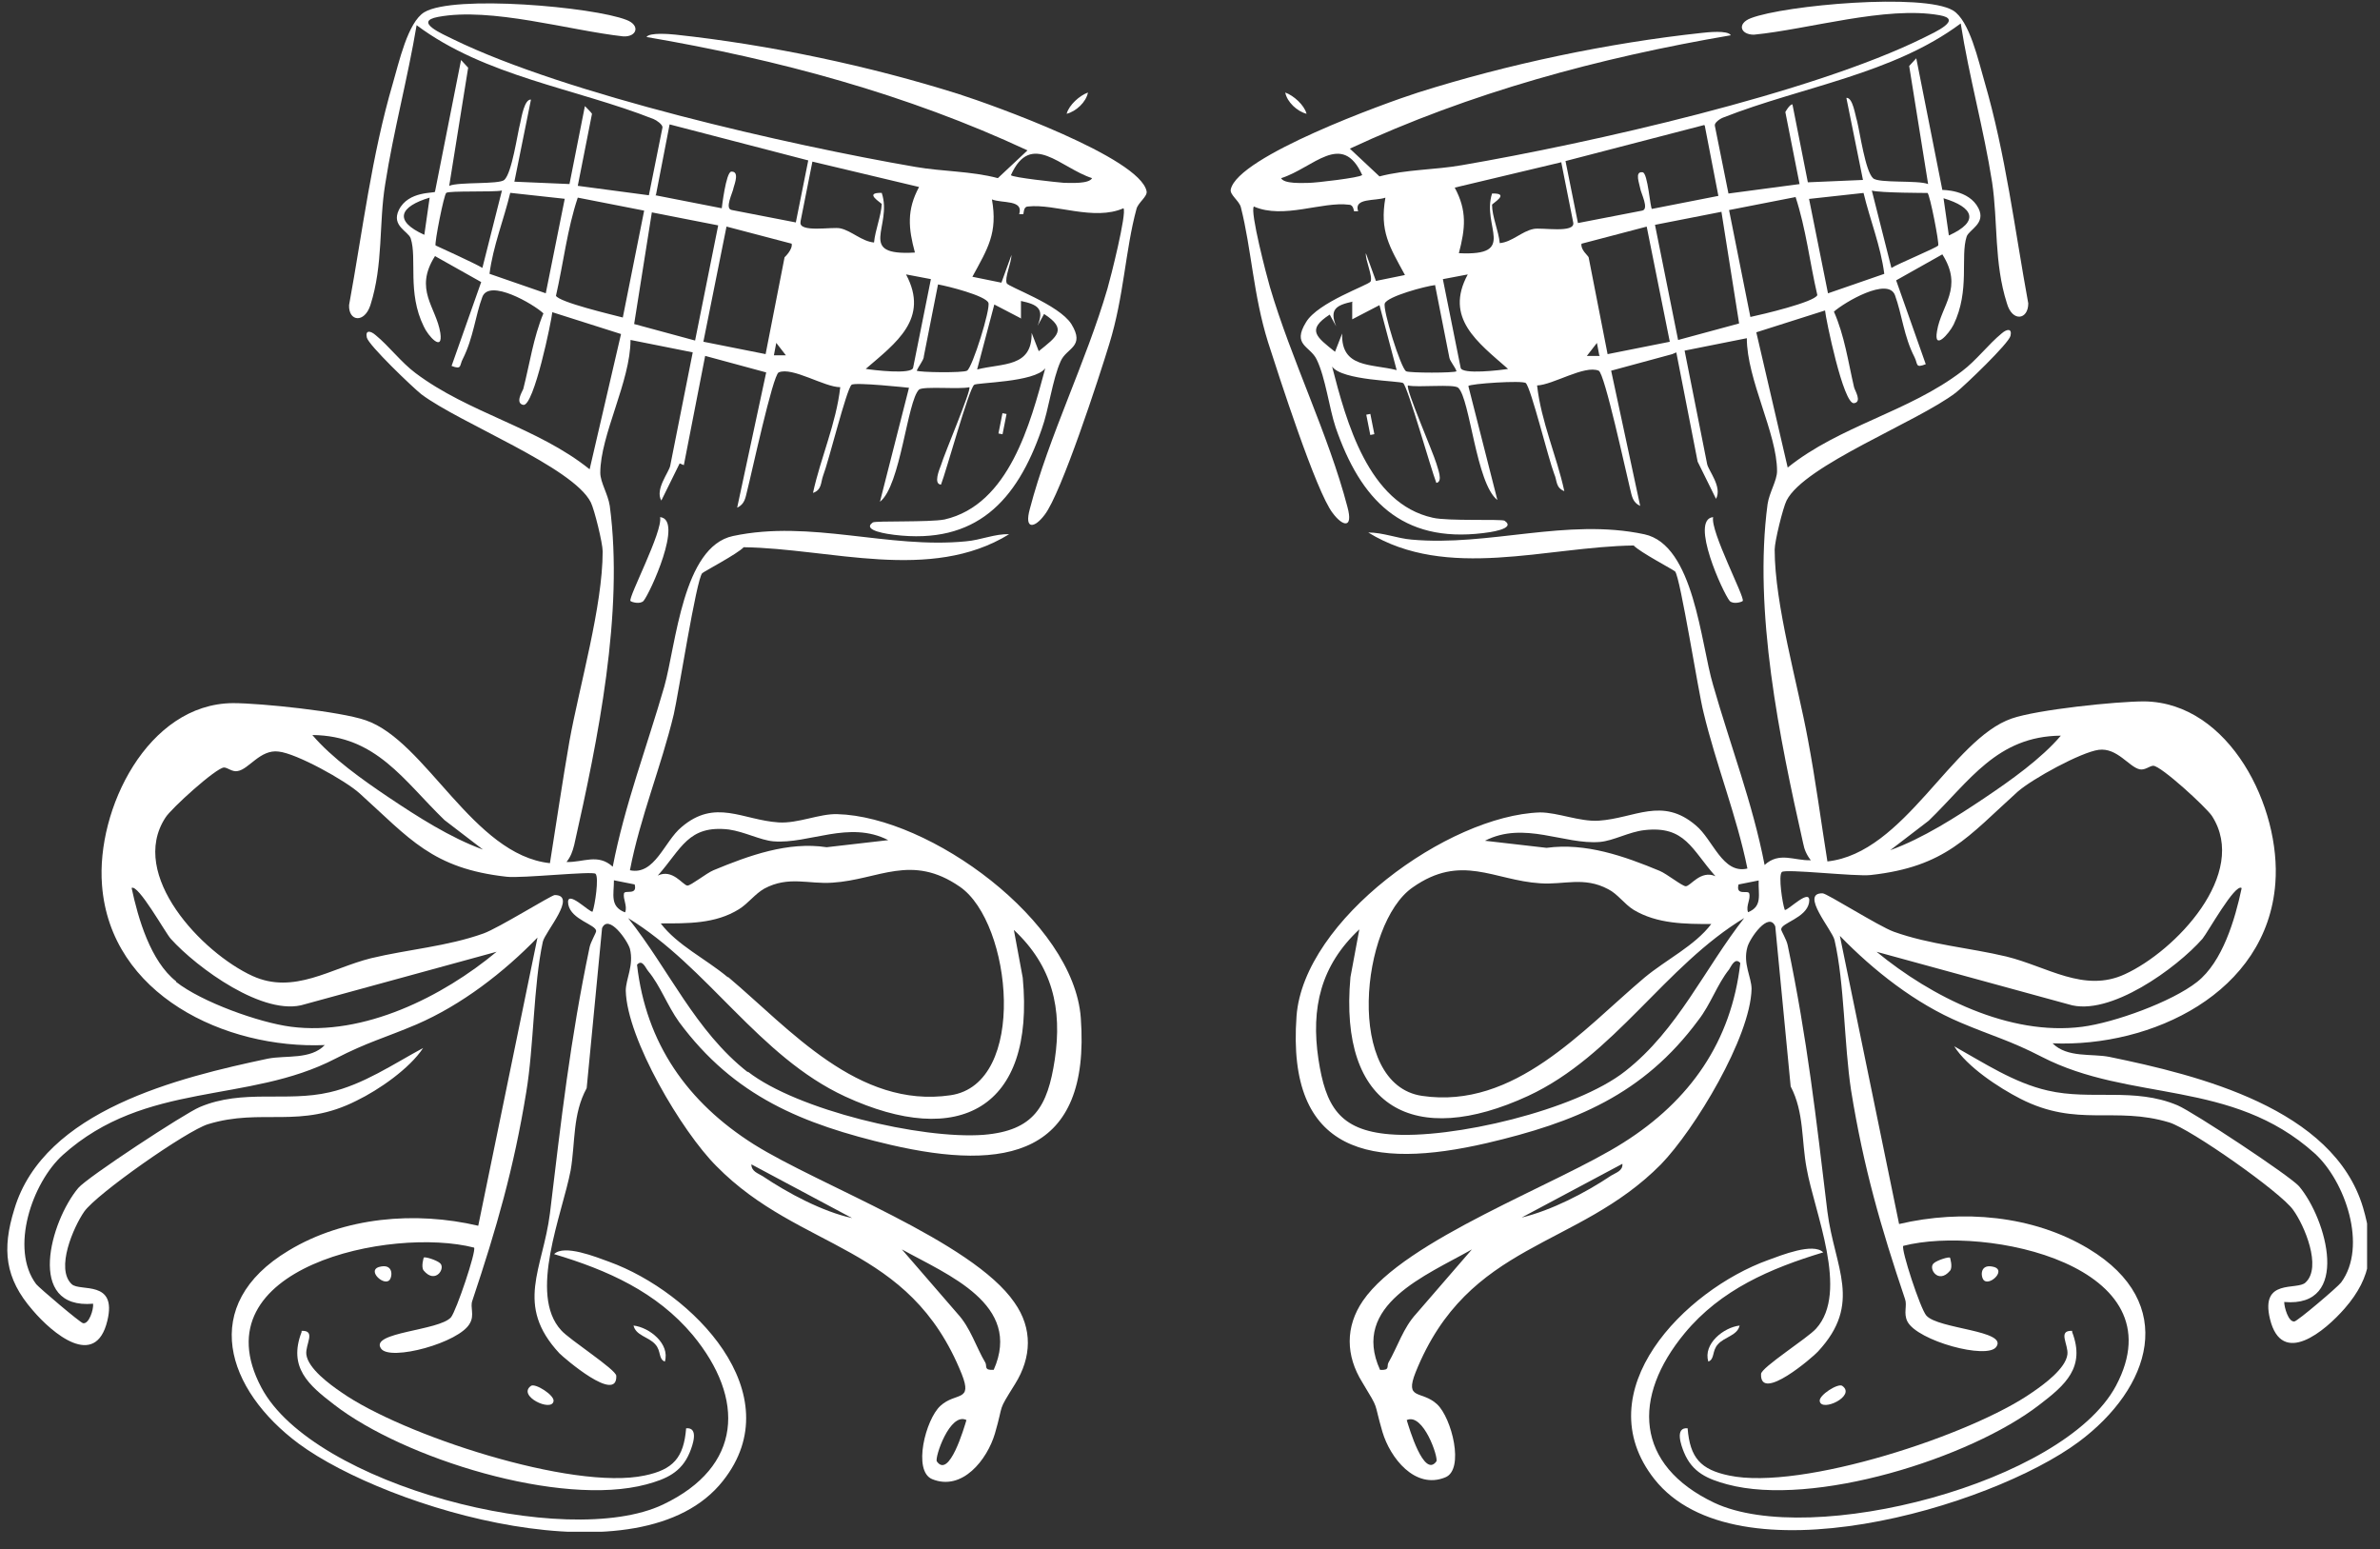
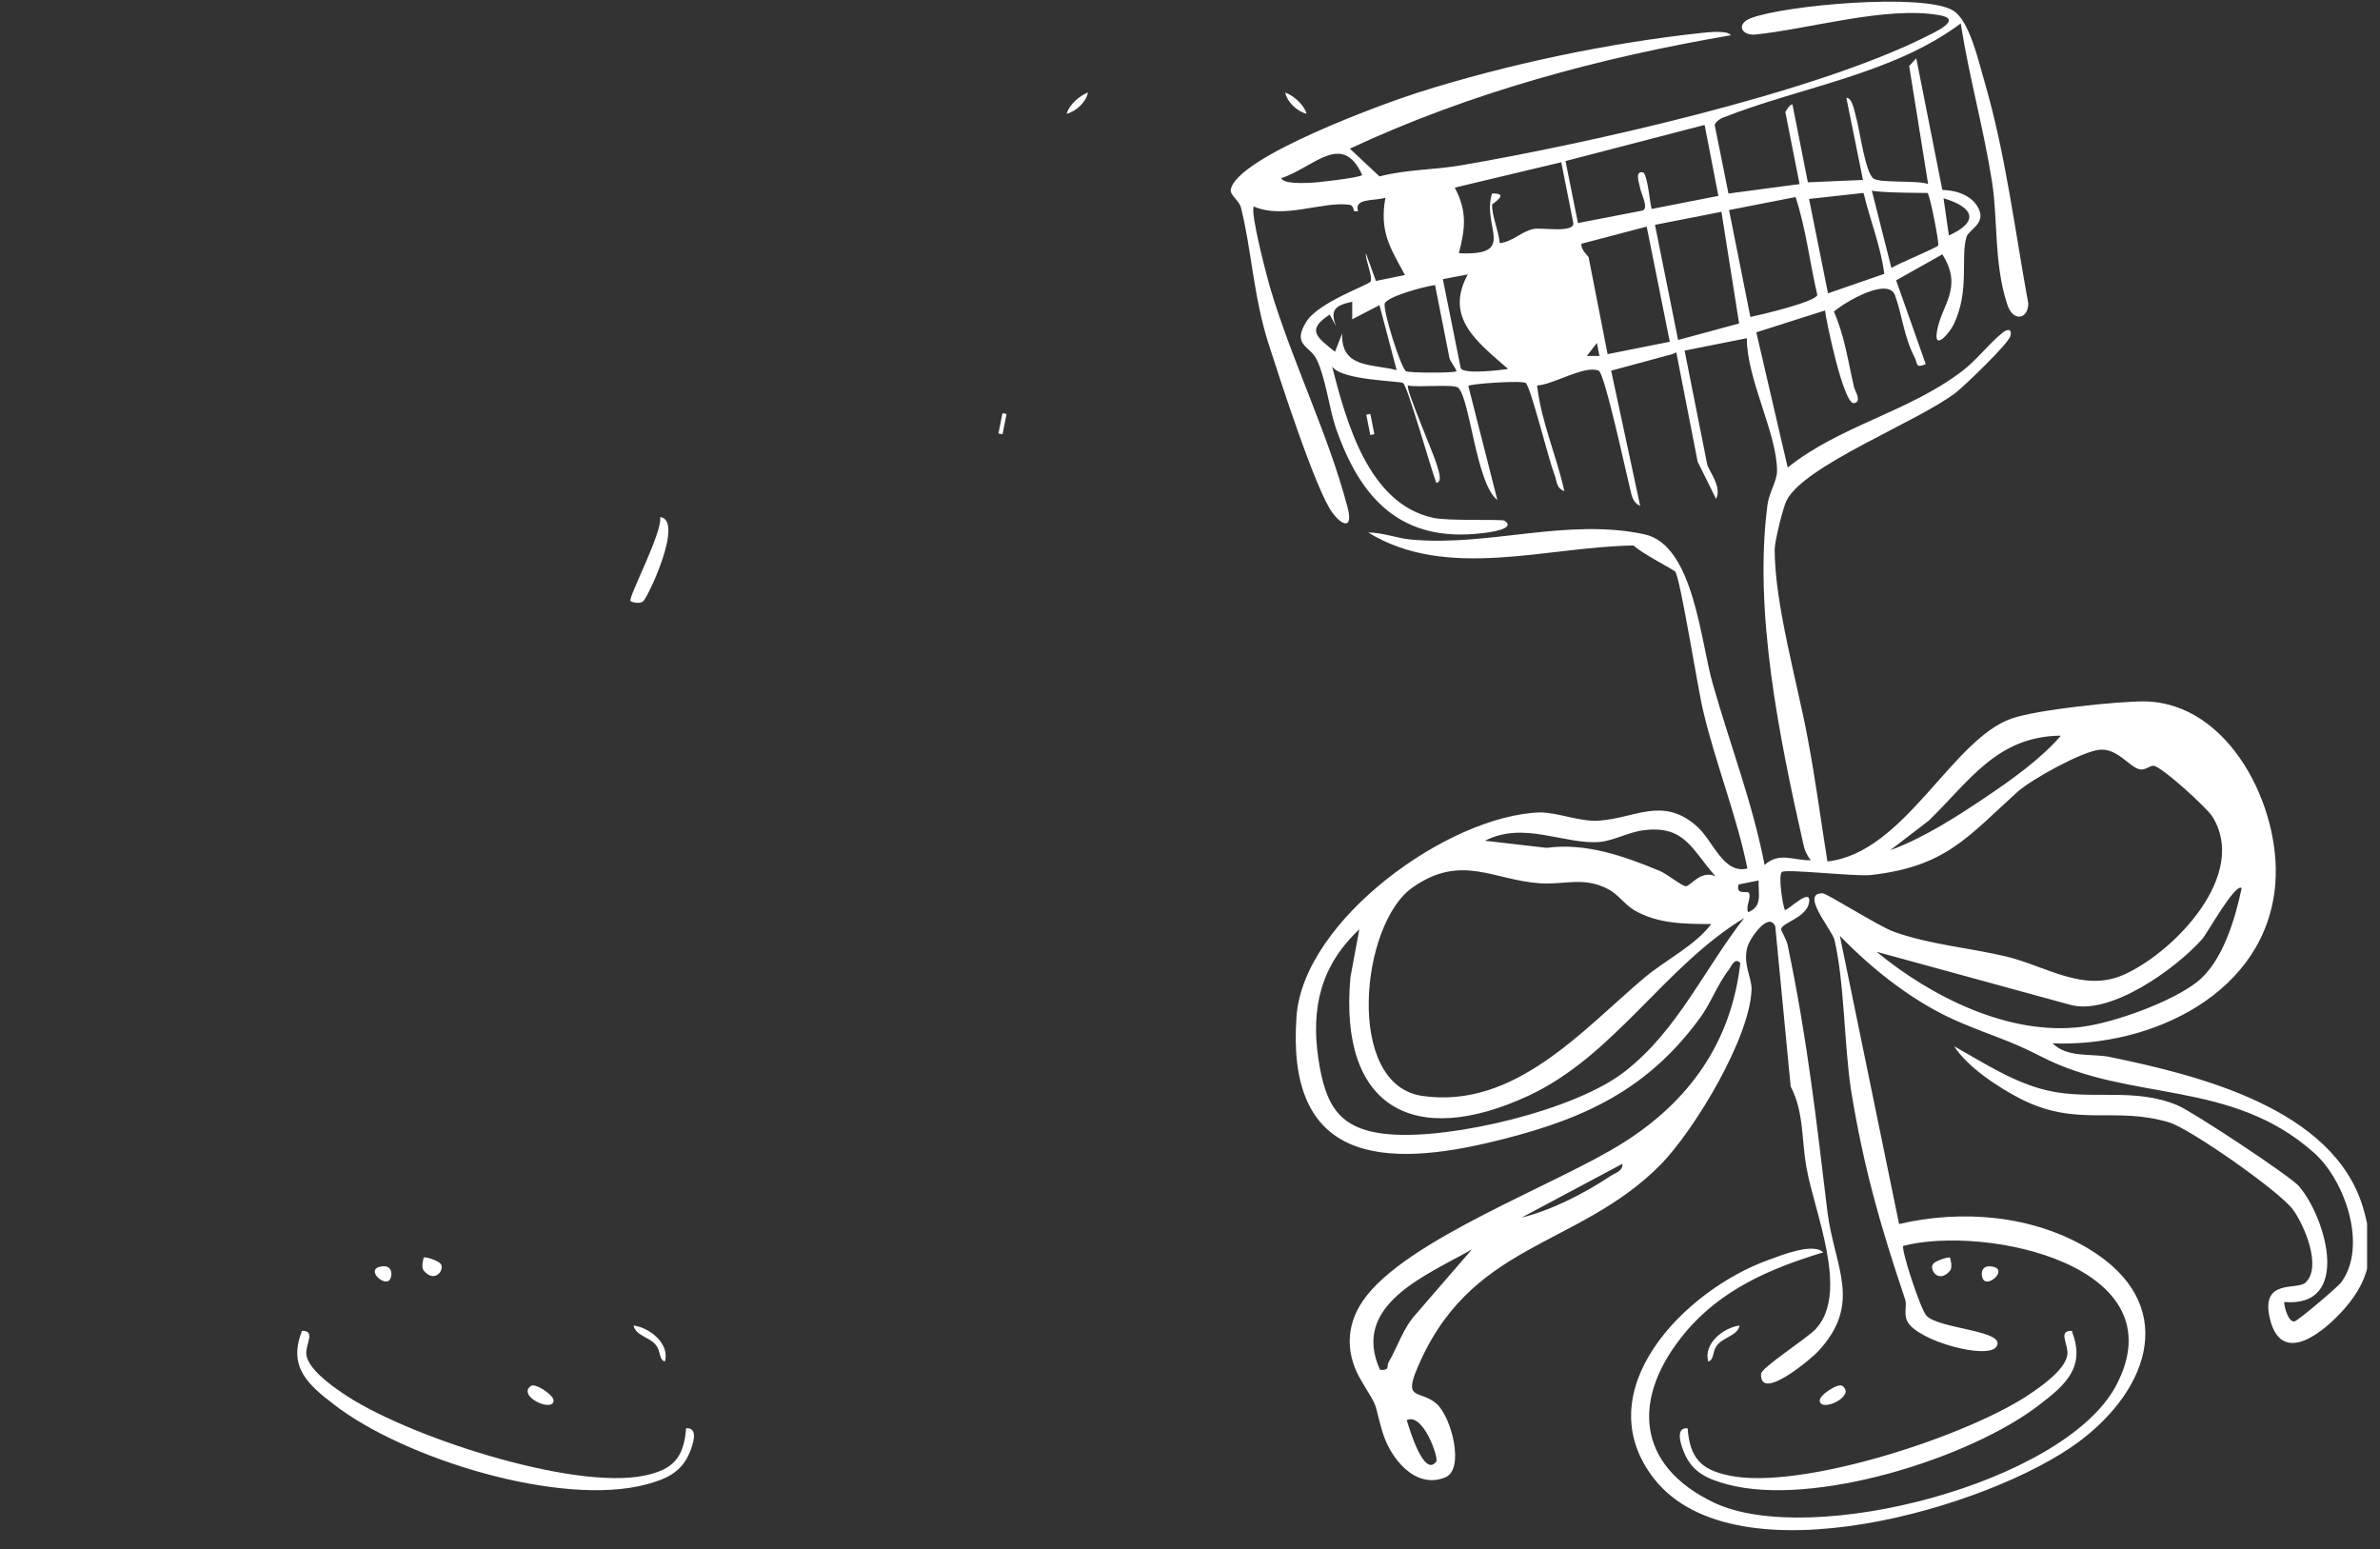
<svg xmlns="http://www.w3.org/2000/svg" width="126" height="82" viewBox="0 0 126 82" fill="none">
  <rect x="0" y="0" width="126" height="82" fill="#333333" stroke="none" />
  <g clip-path="url(#clip0_1847_1222)">
    <path d="M88.527 18.748L85.296 19.624L86.833 26.783C86.425 26.595 86.394 26.251 86.299 25.876C86.08 25.001 84.951 19.749 84.637 19.624C83.884 19.311 82.222 20.374 81.375 20.405C81.594 22.343 82.41 24.125 82.818 26.001C82.347 25.814 82.441 25.439 82.284 25.095C81.971 24.282 81.061 20.562 80.779 20.28C80.622 20.124 77.799 20.311 77.736 20.436L79.273 26.47C78.144 25.595 77.83 21.124 77.203 20.53C76.983 20.311 75.039 20.53 74.537 20.405C74.411 20.593 75.854 23.907 76.042 24.532C76.105 24.782 76.419 25.501 76.042 25.564C75.76 24.845 74.537 20.499 74.286 20.28C74.129 20.155 71.055 20.155 70.522 19.405C71.274 22.312 72.435 26.658 75.854 27.408C76.638 27.596 79.493 27.471 79.65 27.564C80.308 28.002 78.803 28.189 78.52 28.221C74.192 28.752 72.027 26.439 70.71 22.625C70.365 21.593 70.177 19.999 69.706 19.03C69.361 18.311 68.389 18.279 69.141 17.06C69.769 15.997 72.466 15.091 72.561 14.903C72.686 14.622 72.278 13.778 72.31 13.403L72.843 14.872L74.38 14.559C73.564 13.059 73.031 12.246 73.345 10.464C72.811 10.652 71.651 10.464 71.902 11.183H71.682C71.682 11.183 71.651 10.839 71.431 10.839C69.988 10.652 67.95 11.621 66.381 10.933C66.162 11.183 67.071 14.653 67.228 15.184C68.357 19.03 70.333 23 71.337 26.845C71.651 28.002 71.086 27.877 70.553 27.158C69.675 26.032 67.698 19.874 67.134 18.123C66.35 15.622 66.256 13.184 65.691 10.964C65.597 10.62 65.095 10.308 65.158 10.026C65.534 8.276 73.313 5.462 75.07 4.899C79.806 3.399 85.139 2.273 90.095 1.742C90.377 1.711 91.475 1.586 91.632 1.867C84.668 3.055 77.83 4.899 71.463 7.869L73.031 9.338C74.474 8.963 75.98 8.995 77.391 8.745C84.135 7.588 95.929 4.931 101.858 1.992C102.422 1.711 103.96 1.023 102.673 0.804C99.85 0.304 95.741 1.554 92.855 1.836C92.134 1.836 91.946 1.242 92.698 0.96C94.487 0.273 101.827 -0.384 103.395 0.554C104.273 1.085 104.744 3.242 105.057 4.305C106.187 8.182 106.657 12.121 107.379 16.06C107.379 16.935 106.532 17.06 106.249 16.06C105.559 13.903 105.779 11.746 105.465 9.651C105.026 6.838 104.242 4.055 103.803 1.242C100.195 3.93 95.396 4.587 91.256 6.212C91.067 6.275 90.754 6.494 90.785 6.65L91.507 10.245L95.271 9.745L94.518 5.931C94.518 5.931 94.737 5.525 94.894 5.525L95.71 9.651L98.627 9.526L97.749 5.181C98.094 5.149 98.219 6.119 98.313 6.4C98.47 7.025 98.752 9.057 99.16 9.432C99.443 9.714 101.544 9.526 102.077 9.745L101.074 3.493L101.45 3.086L102.83 10.057C102.83 10.057 104.242 10.026 104.744 11.027C105.151 11.839 104.242 12.152 104.116 12.527C103.771 13.59 104.305 15.372 103.426 17.185C103.175 17.686 102.36 18.592 102.548 17.529C102.768 16.154 103.96 15.247 102.83 13.465L100.384 14.841L101.952 19.28C101.387 19.499 101.544 19.28 101.356 18.905C100.791 17.811 100.697 16.654 100.321 15.622C99.945 14.653 97.655 15.997 97.09 16.497C97.655 17.779 97.843 19.155 98.156 20.499C98.188 20.655 98.596 21.281 98.156 21.343C97.592 21.437 96.651 16.841 96.62 16.435L92.981 17.592L94.643 24.751C97.404 22.531 101.042 21.812 103.865 19.655C104.618 19.092 105.277 18.217 105.967 17.654C106.249 17.404 106.532 17.373 106.438 17.779C106.343 18.186 104.022 20.405 103.552 20.78C101.513 22.343 95.522 24.626 94.581 26.501C94.392 26.877 93.953 28.659 93.953 29.096C93.953 32.004 95.177 36.224 95.71 39.131C96.118 41.288 96.4 43.445 96.745 45.602C100.823 45.165 103.332 39.131 106.5 38.037C107.849 37.568 112.021 37.13 113.527 37.13C118.044 37.193 120.773 42.758 120.459 46.759C120.02 52.574 113.903 55.45 108.665 55.231C109.449 56.013 110.735 55.763 111.676 55.95C116.381 56.919 123.533 58.67 125.101 63.922C125.729 66.048 125.603 67.58 124.129 69.268C123.094 70.456 120.804 72.394 120.177 69.831C119.643 67.642 121.619 68.33 122.059 67.892C122.937 67.079 121.996 64.86 121.4 64.047C120.741 63.109 115.973 59.764 114.844 59.42C111.958 58.545 109.982 59.702 106.971 58.17C105.81 57.576 104.148 56.482 103.458 55.388C105.026 56.263 106.626 57.326 108.414 57.732C110.704 58.264 112.993 57.545 115.283 58.514C116.099 58.858 121.212 62.234 121.714 62.797C123.188 64.547 124.474 69.237 120.929 68.924C120.929 69.205 121.149 69.987 121.463 69.956C121.619 69.956 123.784 68.111 123.941 67.892C125.352 65.985 124.16 62.515 122.529 61.046C118.138 57.107 112.774 58.357 108.1 55.95C106.406 55.075 105.497 54.856 103.803 54.137C101.419 53.137 99.192 51.386 97.404 49.541L100.54 64.797C103.865 64.016 107.63 64.329 110.578 66.11C115.346 68.987 113.872 73.488 110.045 76.333C105.371 79.803 91.914 83.773 87.586 78.303C83.916 73.645 89.185 68.299 93.608 66.704C94.298 66.454 95.992 65.766 96.525 66.298C93.734 67.142 91.099 68.267 89.185 70.581C86.394 73.957 86.55 77.552 90.754 79.553C95.867 81.96 109.261 78.521 112.021 73.363C115.409 66.986 105.12 64.829 100.76 65.954C100.635 66.142 101.67 69.299 101.983 69.643C102.611 70.362 106.312 70.425 105.685 71.3C105.214 71.988 101.513 70.987 100.98 69.956C100.76 69.518 100.98 69.112 100.854 68.768C99.568 64.954 98.658 61.796 98 57.732C97.623 55.263 97.655 52.074 97.121 49.76C96.996 49.229 95.271 47.259 96.494 47.291C96.714 47.291 99.474 49.041 100.258 49.323C102.172 50.01 104.242 50.167 106.218 50.636C108.382 51.167 110.327 52.574 112.491 51.574C115.158 50.354 119.079 46.259 117.103 43.195C116.789 42.726 114.405 40.538 113.997 40.538C113.809 40.538 113.558 40.788 113.276 40.726C112.711 40.601 112.084 39.569 111.111 39.694C110.17 39.819 107.598 41.226 106.814 41.914C104.179 44.289 103.018 45.884 99.035 46.322C98.251 46.415 94.487 45.978 94.33 46.165C94.141 46.353 94.361 47.822 94.487 48.166C94.612 48.26 95.929 46.884 95.773 47.791C95.616 48.604 94.298 48.854 94.298 49.198C94.298 49.291 94.581 49.729 94.643 50.042C95.678 54.981 96.149 59.202 96.745 64.141C97.121 67.111 98.627 68.987 96.243 71.55C95.992 71.831 93.169 74.27 93.232 72.738C93.232 72.394 95.71 70.831 96.149 70.331C97.906 68.392 96.055 64.172 95.647 61.859C95.365 60.389 95.522 58.889 94.8 57.513L93.985 49.041C93.64 48.228 92.636 49.667 92.51 50.136C92.259 51.011 92.73 51.73 92.73 52.355C92.667 54.919 89.719 59.795 87.931 61.64C83.476 66.142 77.736 65.704 74.945 72.644C74.349 74.145 75.258 73.582 76.074 74.332C76.858 75.051 77.548 77.802 76.513 78.209C74.913 78.865 73.596 77.177 73.188 75.802C72.686 74.082 73.062 74.739 72.121 73.176C71.243 71.769 71.212 70.237 72.153 68.862C74.38 65.61 82.473 62.703 85.954 60.483C89.468 58.264 91.663 55.137 92.134 50.98C91.852 50.667 91.663 51.136 91.538 51.324C90.911 52.105 90.566 53.168 89.907 54.012C86.99 57.951 83.382 59.42 78.709 60.514C72.623 61.921 68.106 61.108 68.64 53.793C69.016 48.697 76.67 43.164 81.532 43.008C82.473 43.008 83.633 43.508 84.637 43.445C86.55 43.32 87.993 42.164 89.781 43.696C90.691 44.446 91.193 46.29 92.51 45.978C91.946 43.195 90.848 40.475 90.189 37.724C89.907 36.63 88.966 30.597 88.683 30.253C88.589 30.159 86.801 29.221 86.488 28.877C81.877 28.94 76.607 30.753 72.435 28.189C73.219 28.189 73.972 28.502 74.725 28.565C78.834 28.94 82.943 27.408 87.052 28.283C89.687 28.846 90.032 34.035 90.691 36.255C91.601 39.444 92.793 42.539 93.42 45.79C94.204 45.071 94.988 45.571 95.867 45.54C95.647 45.259 95.522 44.977 95.459 44.633C94.204 39.069 92.824 32.347 93.577 26.689C93.671 26.064 94.079 25.439 94.079 24.938C94.079 22.938 92.479 20.093 92.479 17.904L89.185 18.561L90.377 24.563C90.44 24.907 91.193 25.782 90.848 26.408L89.875 24.438L88.746 18.655L88.527 18.748ZM72.121 9.276C71.055 6.9 69.518 8.901 67.824 9.432C67.981 9.745 68.953 9.682 69.267 9.682C69.675 9.682 71.996 9.401 72.09 9.276H72.121ZM90.221 6.619L82.88 8.526L83.539 11.808L86.927 11.152C87.335 11.089 86.864 10.214 86.833 9.964C86.801 9.745 86.519 9.057 86.958 9.12C87.241 9.12 87.366 11.089 87.46 11.058L90.973 10.37L90.252 6.65L90.221 6.619ZM82.661 8.588L77.015 9.932C77.673 11.152 77.579 12.09 77.234 13.403C80.371 13.559 78.426 11.996 78.991 10.245C79.995 10.214 78.991 10.777 78.991 10.839C78.991 11.464 79.336 12.215 79.399 12.871C80.057 12.809 80.559 12.246 81.187 12.121C81.594 12.027 83.414 12.371 83.288 11.777L82.661 8.619V8.588ZM87.178 11.996L83.727 12.902C83.665 13.215 84.072 13.528 84.104 13.621L85.108 18.748L88.401 18.092L87.178 11.996ZM91.13 11.214L87.617 11.902L88.84 17.998L92.071 17.123L91.13 11.183V11.214ZM95.051 10.433L91.538 11.12L92.667 16.779C93.263 16.654 96.055 15.997 96.212 15.622C95.804 13.871 95.616 12.121 95.051 10.401V10.433ZM95.773 10.527L96.776 15.528L99.756 14.497C99.568 13.027 99.003 11.652 98.658 10.214L95.804 10.527H95.773ZM102.046 10.214C102.046 10.214 99.537 10.214 99.097 10.089L100.133 14.184C100.478 13.965 102.517 13.121 102.611 12.996C102.673 12.871 102.172 10.308 102.046 10.214ZM76.387 14.778L77.328 19.467C77.391 19.843 79.461 19.593 79.838 19.53C78.238 18.123 76.45 16.841 77.705 14.528L76.387 14.778ZM71.62 15.966C70.741 16.154 70.365 16.372 70.741 17.279L70.396 16.654C69.141 17.467 69.706 17.842 70.678 18.623L71.055 17.654C70.992 19.499 72.592 19.249 73.941 19.593L73.031 16.154L71.588 16.904V15.997L71.62 15.966ZM75.98 15.091C75.446 15.153 73.47 15.685 73.313 16.06C73.188 16.372 74.16 19.499 74.443 19.655C74.631 19.749 76.983 19.749 77.109 19.655C77.046 19.436 76.764 19.123 76.732 18.936L75.98 15.122V15.091ZM103.175 12.465C104.838 11.714 104.461 10.964 102.893 10.495L103.175 12.465ZM84.668 18.811L84.543 18.154L84.01 18.842H84.7L84.668 18.811ZM90.817 46.384C89.562 44.977 89.217 43.696 87.052 43.946C86.237 44.039 85.421 44.508 84.7 44.571C82.818 44.727 80.685 43.445 78.615 44.508L81.877 44.883C83.947 44.602 85.986 45.321 87.868 46.103C88.244 46.259 89.06 46.916 89.248 46.916C89.499 46.916 90.032 46.04 90.817 46.384ZM109.104 38.944C105.716 38.975 104.273 41.351 102.109 43.445L100.07 45.008C101.795 44.383 103.552 43.258 105.089 42.226C106.438 41.32 108.069 40.163 109.104 38.944ZM90.628 48.916C89.217 48.916 87.742 48.916 86.488 48.166C85.986 47.853 85.641 47.322 85.139 47.072C83.853 46.384 82.786 46.853 81.532 46.759C79.085 46.603 77.36 45.165 74.788 46.978C72.027 48.885 71.18 57.42 75.29 58.014C80.183 58.733 83.79 54.512 87.052 51.761C88.213 50.792 89.719 50.073 90.597 48.916H90.628ZM92.385 48.572C88.119 51.136 85.484 55.888 80.904 58.014C74.882 60.796 70.867 58.67 71.494 51.73L71.965 49.198C69.926 51.105 69.392 53.355 69.8 56.075C70.177 58.545 70.898 59.827 73.564 60.046C76.858 60.327 83.445 58.764 86.049 56.7C88.84 54.512 90.221 51.292 92.385 48.541V48.572ZM93.138 46.603L92.04 46.822C91.883 47.447 92.542 47.103 92.604 47.291C92.698 47.603 92.416 47.947 92.542 48.291C93.326 47.978 93.075 47.353 93.106 46.603H93.138ZM118.671 47.009C118.326 46.759 116.883 49.354 116.601 49.698C115.252 51.23 111.676 53.856 109.512 53.168L99.349 50.386C102.234 52.761 106.375 54.856 110.233 54.356C111.927 54.137 114.97 53.043 116.318 51.98C117.667 50.917 118.326 48.666 118.671 47.041V47.009ZM85.892 61.609L80.559 64.454C82.128 64.078 83.947 63.141 85.296 62.234C85.547 62.078 85.923 61.984 85.892 61.609ZM77.924 66.142C75.509 67.517 71.494 69.08 73.062 72.519C73.596 72.55 73.407 72.332 73.501 72.144C74.003 71.269 74.286 70.299 74.976 69.549L77.924 66.142ZM76.042 77.365C76.168 77.177 75.352 74.77 74.474 75.176C74.599 75.583 75.384 78.271 76.042 77.365Z" fill="white" />
    <path d="M109.702 70.515C110.423 72.39 109.325 73.328 107.976 74.36C104.306 77.205 95.994 79.799 91.446 78.58C90.41 78.299 89.595 77.955 89.156 76.892C88.999 76.517 88.654 75.548 89.344 75.61C89.469 77.174 90.034 77.799 91.54 78.111C95.367 78.924 104.4 75.954 107.6 73.703C108.196 73.297 109.357 72.453 109.451 71.703C109.513 71.171 108.917 70.421 109.702 70.452V70.515Z" fill="white" />
-     <path d="M90.695 27.375C90.538 28.125 92.388 31.627 92.263 31.814C92.2 31.877 91.761 32.002 91.573 31.814C91.228 31.408 89.44 27.5 90.695 27.375Z" fill="white" />
    <path d="M92.102 70.141C92.008 70.703 91.287 70.766 90.942 71.172C90.628 71.516 90.785 71.954 90.44 72.079C90.157 71.141 91.255 70.266 92.102 70.172V70.141Z" fill="white" />
    <path d="M97.531 73.364C98.284 73.895 96.433 74.77 96.339 74.176C96.276 73.864 97.311 73.207 97.531 73.364Z" fill="white" />
    <path d="M103.237 66.581C103.237 66.581 103.394 67.081 103.237 67.269C102.61 68.019 102.045 67.112 102.39 66.862C102.578 66.706 103.174 66.518 103.237 66.581Z" fill="white" />
    <path d="M105.054 67.797C104.866 67.672 104.772 66.922 105.462 67.047C106.278 67.172 105.4 68.048 105.054 67.797Z" fill="white" />
    <path d="M69.172 6.024C68.67 5.899 68.137 5.399 68.043 4.898C68.482 5.055 69.047 5.555 69.172 6.024Z" fill="white" />
    <path d="M72.547 21.911L72.332 21.953L72.545 23.027L72.76 22.984L72.547 21.911Z" fill="white" />
-     <path d="M35.983 24.53L35.011 26.499C34.666 25.905 35.419 24.999 35.482 24.655L36.674 18.653L33.38 17.996C33.38 20.184 31.78 23.029 31.78 25.03C31.78 25.53 32.188 26.155 32.282 26.781C33.035 32.439 31.655 39.16 30.4 44.725C30.306 45.1 30.212 45.35 29.992 45.632C30.871 45.663 31.655 45.163 32.439 45.882C33.066 42.631 34.258 39.504 35.168 36.347C35.795 34.127 36.14 28.938 38.807 28.375C42.916 27.5 47.025 29.063 51.134 28.657C51.918 28.594 52.671 28.25 53.424 28.281C49.252 30.845 43.951 29.032 39.371 28.969C39.057 29.313 37.27 30.251 37.175 30.345C36.862 30.689 35.921 36.722 35.67 37.816C35.011 40.567 33.882 43.287 33.349 46.069C34.666 46.351 35.168 44.538 36.078 43.787C37.866 42.255 39.309 43.412 41.222 43.537C42.257 43.6 43.386 43.068 44.327 43.099C49.221 43.225 56.843 48.758 57.219 53.885C57.753 61.2 53.236 62.013 47.15 60.606C42.477 59.512 38.869 58.043 35.952 54.104C35.325 53.228 34.948 52.166 34.321 51.415C34.164 51.228 34.007 50.759 33.725 51.071C34.196 55.229 36.391 58.355 39.904 60.575C43.386 62.763 51.479 65.702 53.706 68.953C54.679 70.329 54.616 71.861 53.738 73.267C52.765 74.831 53.173 74.174 52.671 75.893C52.263 77.269 50.946 78.957 49.346 78.301C48.311 77.863 49.001 75.143 49.785 74.424C50.601 73.674 51.511 74.237 50.914 72.736C48.123 65.796 42.383 66.265 37.928 61.732C36.109 59.919 33.192 55.01 33.129 52.447C33.129 51.822 33.568 51.103 33.349 50.227C33.223 49.79 32.219 48.352 31.874 49.133L31.059 57.605C30.306 58.981 30.463 60.481 30.212 61.951C29.773 64.264 27.953 68.516 29.71 70.423C30.149 70.923 32.596 72.486 32.627 72.83C32.69 74.33 29.867 71.892 29.616 71.642C27.232 69.078 28.738 67.203 29.114 64.233C29.71 59.293 30.18 55.073 31.216 50.133C31.278 49.852 31.561 49.383 31.561 49.289C31.561 48.946 30.243 48.695 30.086 47.883C29.93 46.976 31.247 48.352 31.372 48.258C31.498 47.914 31.718 46.445 31.529 46.257C31.372 46.101 27.608 46.507 26.824 46.413C22.872 45.976 21.68 44.381 19.045 42.005C18.292 41.318 15.689 39.88 14.748 39.786C13.775 39.661 13.179 40.724 12.583 40.817C12.301 40.88 12.05 40.63 11.862 40.63C11.454 40.63 9.039 42.818 8.756 43.287C6.78 46.319 10.701 50.446 13.367 51.665C15.563 52.666 17.508 51.259 19.641 50.727C21.586 50.258 23.687 50.102 25.601 49.414C26.385 49.133 29.145 47.414 29.365 47.382C30.588 47.382 28.863 49.321 28.738 49.852C28.236 52.166 28.267 55.386 27.859 57.824C27.201 61.857 26.291 65.014 25.005 68.859C24.879 69.203 25.13 69.61 24.879 70.047C24.346 71.079 20.645 72.079 20.174 71.392C19.547 70.516 23.248 70.454 23.876 69.735C24.158 69.391 25.224 66.234 25.099 66.046C20.739 64.921 10.45 67.078 13.838 73.455C16.567 78.613 29.992 82.083 35.105 79.645C39.309 77.644 39.465 74.049 36.674 70.673C34.76 68.391 32.157 67.234 29.334 66.39C29.867 65.858 31.561 66.546 32.251 66.796C36.642 68.391 41.943 73.768 38.273 78.394C33.945 83.897 20.519 79.895 15.814 76.425C11.987 73.58 10.482 69.078 15.281 66.202C18.229 64.42 21.994 64.108 25.319 64.889L28.455 49.633C26.667 51.478 24.44 53.197 22.056 54.229C20.362 54.948 19.453 55.167 17.759 56.042C13.117 58.449 7.721 57.199 3.33 61.138C1.699 62.607 0.507 66.108 1.918 67.984C2.106 68.203 4.239 70.016 4.396 70.047C4.71 70.11 4.961 69.328 4.93 69.016C1.354 69.328 2.671 64.639 4.145 62.888C4.616 62.326 9.76 58.949 10.576 58.605C12.866 57.636 15.155 58.355 17.445 57.824C19.233 57.418 20.833 56.323 22.401 55.479C21.68 56.574 20.049 57.699 18.888 58.262C15.877 59.794 13.869 58.637 11.015 59.512C9.886 59.856 5.118 63.201 4.459 64.139C3.894 64.952 2.922 67.171 3.8 67.984C4.239 68.391 6.216 67.734 5.682 69.922C5.055 72.517 2.765 70.579 1.73 69.36C0.256 67.671 0.099 66.14 0.758 64.014C2.326 58.762 9.478 57.042 14.183 56.042C15.155 55.855 16.442 56.105 17.194 55.323C11.925 55.542 5.839 52.666 5.4 46.851C5.086 42.849 7.815 37.254 12.332 37.222C13.807 37.222 18.01 37.66 19.359 38.129C22.558 39.223 25.036 45.257 29.114 45.694C29.459 43.537 29.773 41.38 30.149 39.223C30.682 36.284 31.906 32.095 31.906 29.188C31.906 28.75 31.467 26.968 31.278 26.593C30.337 24.717 24.346 22.404 22.307 20.872C21.837 20.497 19.515 18.277 19.421 17.871C19.327 17.465 19.61 17.496 19.892 17.746C20.582 18.309 21.241 19.184 21.994 19.747C24.817 21.873 28.455 22.623 31.216 24.843L32.878 17.683L29.239 16.527C29.208 16.933 28.267 21.529 27.703 21.435C27.263 21.341 27.64 20.747 27.703 20.591C28.047 19.247 28.236 17.871 28.769 16.589C28.236 16.089 25.915 14.745 25.538 15.714C25.162 16.714 25.068 17.871 24.503 18.997C24.315 19.34 24.472 19.59 23.907 19.372L25.475 14.932L23.029 13.557C21.899 15.339 23.091 16.245 23.311 17.621C23.468 18.684 22.652 17.777 22.433 17.277C21.554 15.495 22.088 13.682 21.743 12.619C21.617 12.244 20.707 11.963 21.115 11.118C21.617 10.087 23.029 10.243 23.029 10.149L24.409 3.178L24.785 3.584L23.782 9.837C24.315 9.618 26.416 9.774 26.699 9.524C27.107 9.149 27.389 7.086 27.546 6.492C27.608 6.21 27.765 5.241 28.11 5.272L27.232 9.618L30.149 9.743L30.965 5.616C30.965 5.616 31.341 5.991 31.341 6.023L30.588 9.837L34.352 10.337L35.074 6.742C35.074 6.585 34.76 6.367 34.603 6.304C30.494 4.678 25.695 4.053 22.056 1.333C21.586 4.147 20.833 6.929 20.394 9.743C20.049 11.838 20.3 13.995 19.61 16.152C19.296 17.121 18.449 17.027 18.48 16.152C19.202 12.213 19.672 8.242 20.802 4.397C21.115 3.334 21.586 1.177 22.464 0.646C24.032 -0.292 31.404 0.364 33.16 1.052C33.913 1.333 33.725 1.959 33.004 1.927C30.149 1.615 26.009 0.364 23.186 0.896C21.868 1.146 23.436 1.802 24.001 2.084C29.961 4.991 41.755 7.68 48.468 8.836C49.911 9.086 51.416 9.055 52.828 9.43L54.396 7.961C48.029 4.991 41.191 3.147 34.227 1.959C34.384 1.709 35.45 1.802 35.764 1.834C40.72 2.365 46.053 3.491 50.789 4.991C52.546 5.554 60.325 8.336 60.701 10.118C60.764 10.399 60.262 10.712 60.168 11.056C59.572 13.244 59.509 15.683 58.725 18.215C58.192 19.966 56.184 26.124 55.306 27.25C54.773 27.969 54.208 28.062 54.522 26.937C55.526 23.092 57.502 19.153 58.631 15.276C58.788 14.745 59.666 11.275 59.478 11.025C57.91 11.712 55.871 10.775 54.428 10.931C54.208 10.931 54.208 11.181 54.177 11.337H53.957C54.208 10.556 53.047 10.775 52.514 10.556C52.828 12.338 52.295 13.15 51.479 14.651L53.016 14.964L53.549 13.494C53.549 13.901 53.173 14.714 53.298 14.995C53.361 15.182 56.059 16.12 56.718 17.152C57.47 18.371 56.467 18.402 56.153 19.122C55.714 20.091 55.526 21.685 55.149 22.717C53.832 26.531 51.667 28.844 47.339 28.313C47.088 28.281 45.582 28.094 46.209 27.656C46.366 27.562 49.189 27.656 50.005 27.5C53.424 26.718 54.553 22.404 55.337 19.497C54.773 20.247 51.699 20.247 51.573 20.372C51.291 20.591 50.099 24.936 49.817 25.655C49.409 25.624 49.722 24.874 49.817 24.624C50.005 23.998 51.416 20.685 51.322 20.497C50.82 20.622 48.907 20.434 48.656 20.622C48.029 21.216 47.684 25.718 46.586 26.562L48.123 20.528C48.123 20.528 45.237 20.216 45.08 20.372C44.798 20.653 43.888 24.374 43.575 25.186C43.449 25.53 43.512 25.937 43.041 26.093C43.449 24.217 44.265 22.435 44.484 20.497C43.637 20.497 41.943 19.403 41.222 19.715C40.908 19.872 39.779 25.124 39.559 25.968C39.465 26.343 39.434 26.687 39.026 26.875L40.563 19.715L37.332 18.84L36.203 24.624L35.983 24.53ZM56.373 9.68C56.686 9.68 57.658 9.743 57.815 9.43C56.153 8.899 54.584 6.898 53.518 9.274C53.612 9.399 55.933 9.649 56.341 9.68H56.373ZM34.697 10.337L38.211 11.025C38.211 11.025 38.43 9.118 38.712 9.086C39.152 9.055 38.901 9.712 38.838 9.93C38.807 10.181 38.336 11.056 38.744 11.118L42.132 11.775L42.79 8.492L35.45 6.585L34.729 10.306L34.697 10.337ZM42.383 11.744C42.257 12.338 44.076 11.994 44.484 12.088C45.08 12.213 45.613 12.775 46.272 12.838C46.335 12.181 46.648 11.431 46.68 10.806C46.68 10.743 45.676 10.181 46.68 10.212C47.276 11.994 45.3 13.557 48.437 13.369C48.091 12.088 47.997 11.118 48.656 9.899L43.01 8.555L42.383 11.712V11.744ZM37.238 18.09L40.532 18.746L41.536 13.619C41.536 13.619 41.975 13.213 41.912 12.9L38.462 11.994L37.238 18.09ZM33.568 17.152L36.799 18.027L38.022 11.931L34.509 11.243L33.568 17.183V17.152ZM29.428 15.651C29.584 15.995 32.376 16.652 32.972 16.808L34.102 11.15L30.588 10.462C30.024 12.15 29.835 13.901 29.428 15.683V15.651ZM27.012 10.212C26.667 11.65 26.103 13.025 25.915 14.495L28.894 15.526L29.898 10.524L27.044 10.212H27.012ZM23.06 12.994C23.06 12.994 25.193 13.963 25.538 14.182L26.573 10.087C26.134 10.181 23.75 10.087 23.625 10.212C23.499 10.306 22.997 12.869 23.06 12.994ZM47.966 14.526C49.221 16.871 47.433 18.152 45.833 19.528C46.209 19.59 48.28 19.841 48.342 19.465L49.283 14.776L47.966 14.526ZM54.083 16.871L52.64 16.12L51.73 19.559C53.079 19.215 54.647 19.465 54.616 17.621L54.992 18.59C55.965 17.808 56.529 17.433 55.275 16.621L54.93 17.246C55.306 16.339 54.93 16.12 54.051 15.933V16.839L54.083 16.871ZM48.907 18.903C48.876 19.09 48.625 19.403 48.531 19.622C48.656 19.715 51.009 19.747 51.197 19.622C51.479 19.465 52.452 16.339 52.326 16.027C52.169 15.651 50.193 15.151 49.66 15.057L48.907 18.871V18.903ZM22.746 10.462C21.178 10.931 20.802 11.681 22.464 12.431L22.746 10.462ZM41.63 18.84L41.096 18.152L40.971 18.809H41.661L41.63 18.84ZM36.391 46.882C36.58 46.882 37.395 46.226 37.772 46.069C39.654 45.288 41.724 44.538 43.763 44.85L47.025 44.475C44.955 43.412 42.822 44.694 40.94 44.538C40.249 44.475 39.434 44.037 38.587 43.912C36.423 43.662 36.078 44.944 34.823 46.351C35.607 45.976 36.14 46.851 36.391 46.882ZM20.551 42.193C22.088 43.225 23.844 44.35 25.57 44.975L23.531 43.412C21.366 41.318 19.923 38.942 16.536 38.91C17.571 40.13 19.202 41.286 20.551 42.193ZM38.556 51.728C41.818 54.479 45.425 58.699 50.319 57.98C54.428 57.386 53.581 48.852 50.82 46.945C48.248 45.163 46.523 46.57 44.076 46.726C42.822 46.82 41.755 46.351 40.469 47.039C39.967 47.32 39.622 47.82 39.12 48.133C37.866 48.914 36.391 48.883 34.98 48.883C35.858 50.04 37.364 50.759 38.524 51.728H38.556ZM39.591 56.73C42.194 58.762 48.782 60.325 52.075 60.075C54.741 59.856 55.463 58.574 55.839 56.105C56.247 53.385 55.714 51.134 53.675 49.227L54.145 51.759C54.804 58.699 50.758 60.825 44.735 58.043C40.155 55.917 37.489 51.196 33.255 48.602C35.419 51.322 36.799 54.573 39.591 56.761V56.73ZM33.098 48.289C33.223 47.945 32.972 47.601 33.035 47.289C33.098 47.101 33.756 47.414 33.6 46.82L32.502 46.601C32.502 47.351 32.282 47.976 33.066 48.289H33.098ZM9.321 51.978C10.67 53.041 13.713 54.135 15.406 54.354C19.265 54.854 23.436 52.76 26.291 50.384L16.128 53.166C13.995 53.854 10.419 51.228 9.039 49.696C8.756 49.383 7.314 46.788 6.968 47.007C7.314 48.633 7.972 50.884 9.321 51.947V51.978ZM40.375 62.263C41.724 63.17 43.543 64.139 45.111 64.483L39.779 61.638C39.779 62.013 40.124 62.107 40.375 62.263ZM50.695 69.547C51.385 70.297 51.667 71.298 52.169 72.142C52.263 72.33 52.075 72.548 52.608 72.517C54.145 69.047 50.162 67.484 47.746 66.14L50.695 69.547ZM51.165 75.174C50.287 74.737 49.472 77.175 49.597 77.363C50.256 78.301 51.04 75.581 51.165 75.174Z" fill="white" />
    <path d="M15.967 70.515C15.245 72.39 16.343 73.328 17.692 74.36C21.362 77.205 29.675 79.799 34.223 78.58C35.258 78.299 36.074 77.955 36.513 76.892C36.67 76.517 37.015 75.548 36.325 75.61C36.199 77.174 35.635 77.799 34.129 78.111C30.302 78.924 21.268 75.954 18.069 73.703C17.473 73.297 16.312 72.453 16.218 71.703C16.155 71.171 16.751 70.421 15.967 70.452V70.515Z" fill="white" />
    <path d="M34.946 27.375C35.102 28.125 33.252 31.627 33.377 31.814C33.44 31.877 33.879 32.002 34.067 31.814C34.412 31.408 36.2 27.5 34.946 27.375Z" fill="white" />
    <path d="M33.535 70.141C33.629 70.703 34.351 70.766 34.696 71.172C35.009 71.516 34.853 71.954 35.198 72.079C35.48 71.141 34.382 70.266 33.535 70.172V70.141Z" fill="white" />
    <path d="M28.113 73.364C27.36 73.895 29.211 74.77 29.305 74.176C29.368 73.864 28.333 73.207 28.113 73.364Z" fill="white" />
-     <path d="M22.433 66.575C22.433 66.575 22.276 67.075 22.433 67.263C23.06 68.013 23.625 67.106 23.28 66.856C23.092 66.7 22.496 66.512 22.433 66.575Z" fill="white" />
+     <path d="M22.433 66.575C22.433 66.575 22.276 67.075 22.433 67.263C23.06 68.013 23.625 67.106 23.28 66.856C23.092 66.7 22.496 66.512 22.433 66.575" fill="white" />
    <path d="M20.584 67.796C20.773 67.671 20.867 66.92 20.177 67.045C19.361 67.17 20.239 68.046 20.584 67.796Z" fill="white" />
    <path d="M56.469 6.024C56.971 5.899 57.504 5.399 57.598 4.898C57.159 5.055 56.594 5.555 56.469 6.024Z" fill="white" />
    <path d="M53.072 21.874L52.859 22.947L53.075 22.99L53.288 21.916L53.072 21.874Z" fill="white" />
  </g>
  <defs>
    <clipPath id="clip0_1847_1222">
      <rect width="125" height="81" fill="white" transform="translate(0.316 0.088)" />
    </clipPath>
  </defs>
</svg>